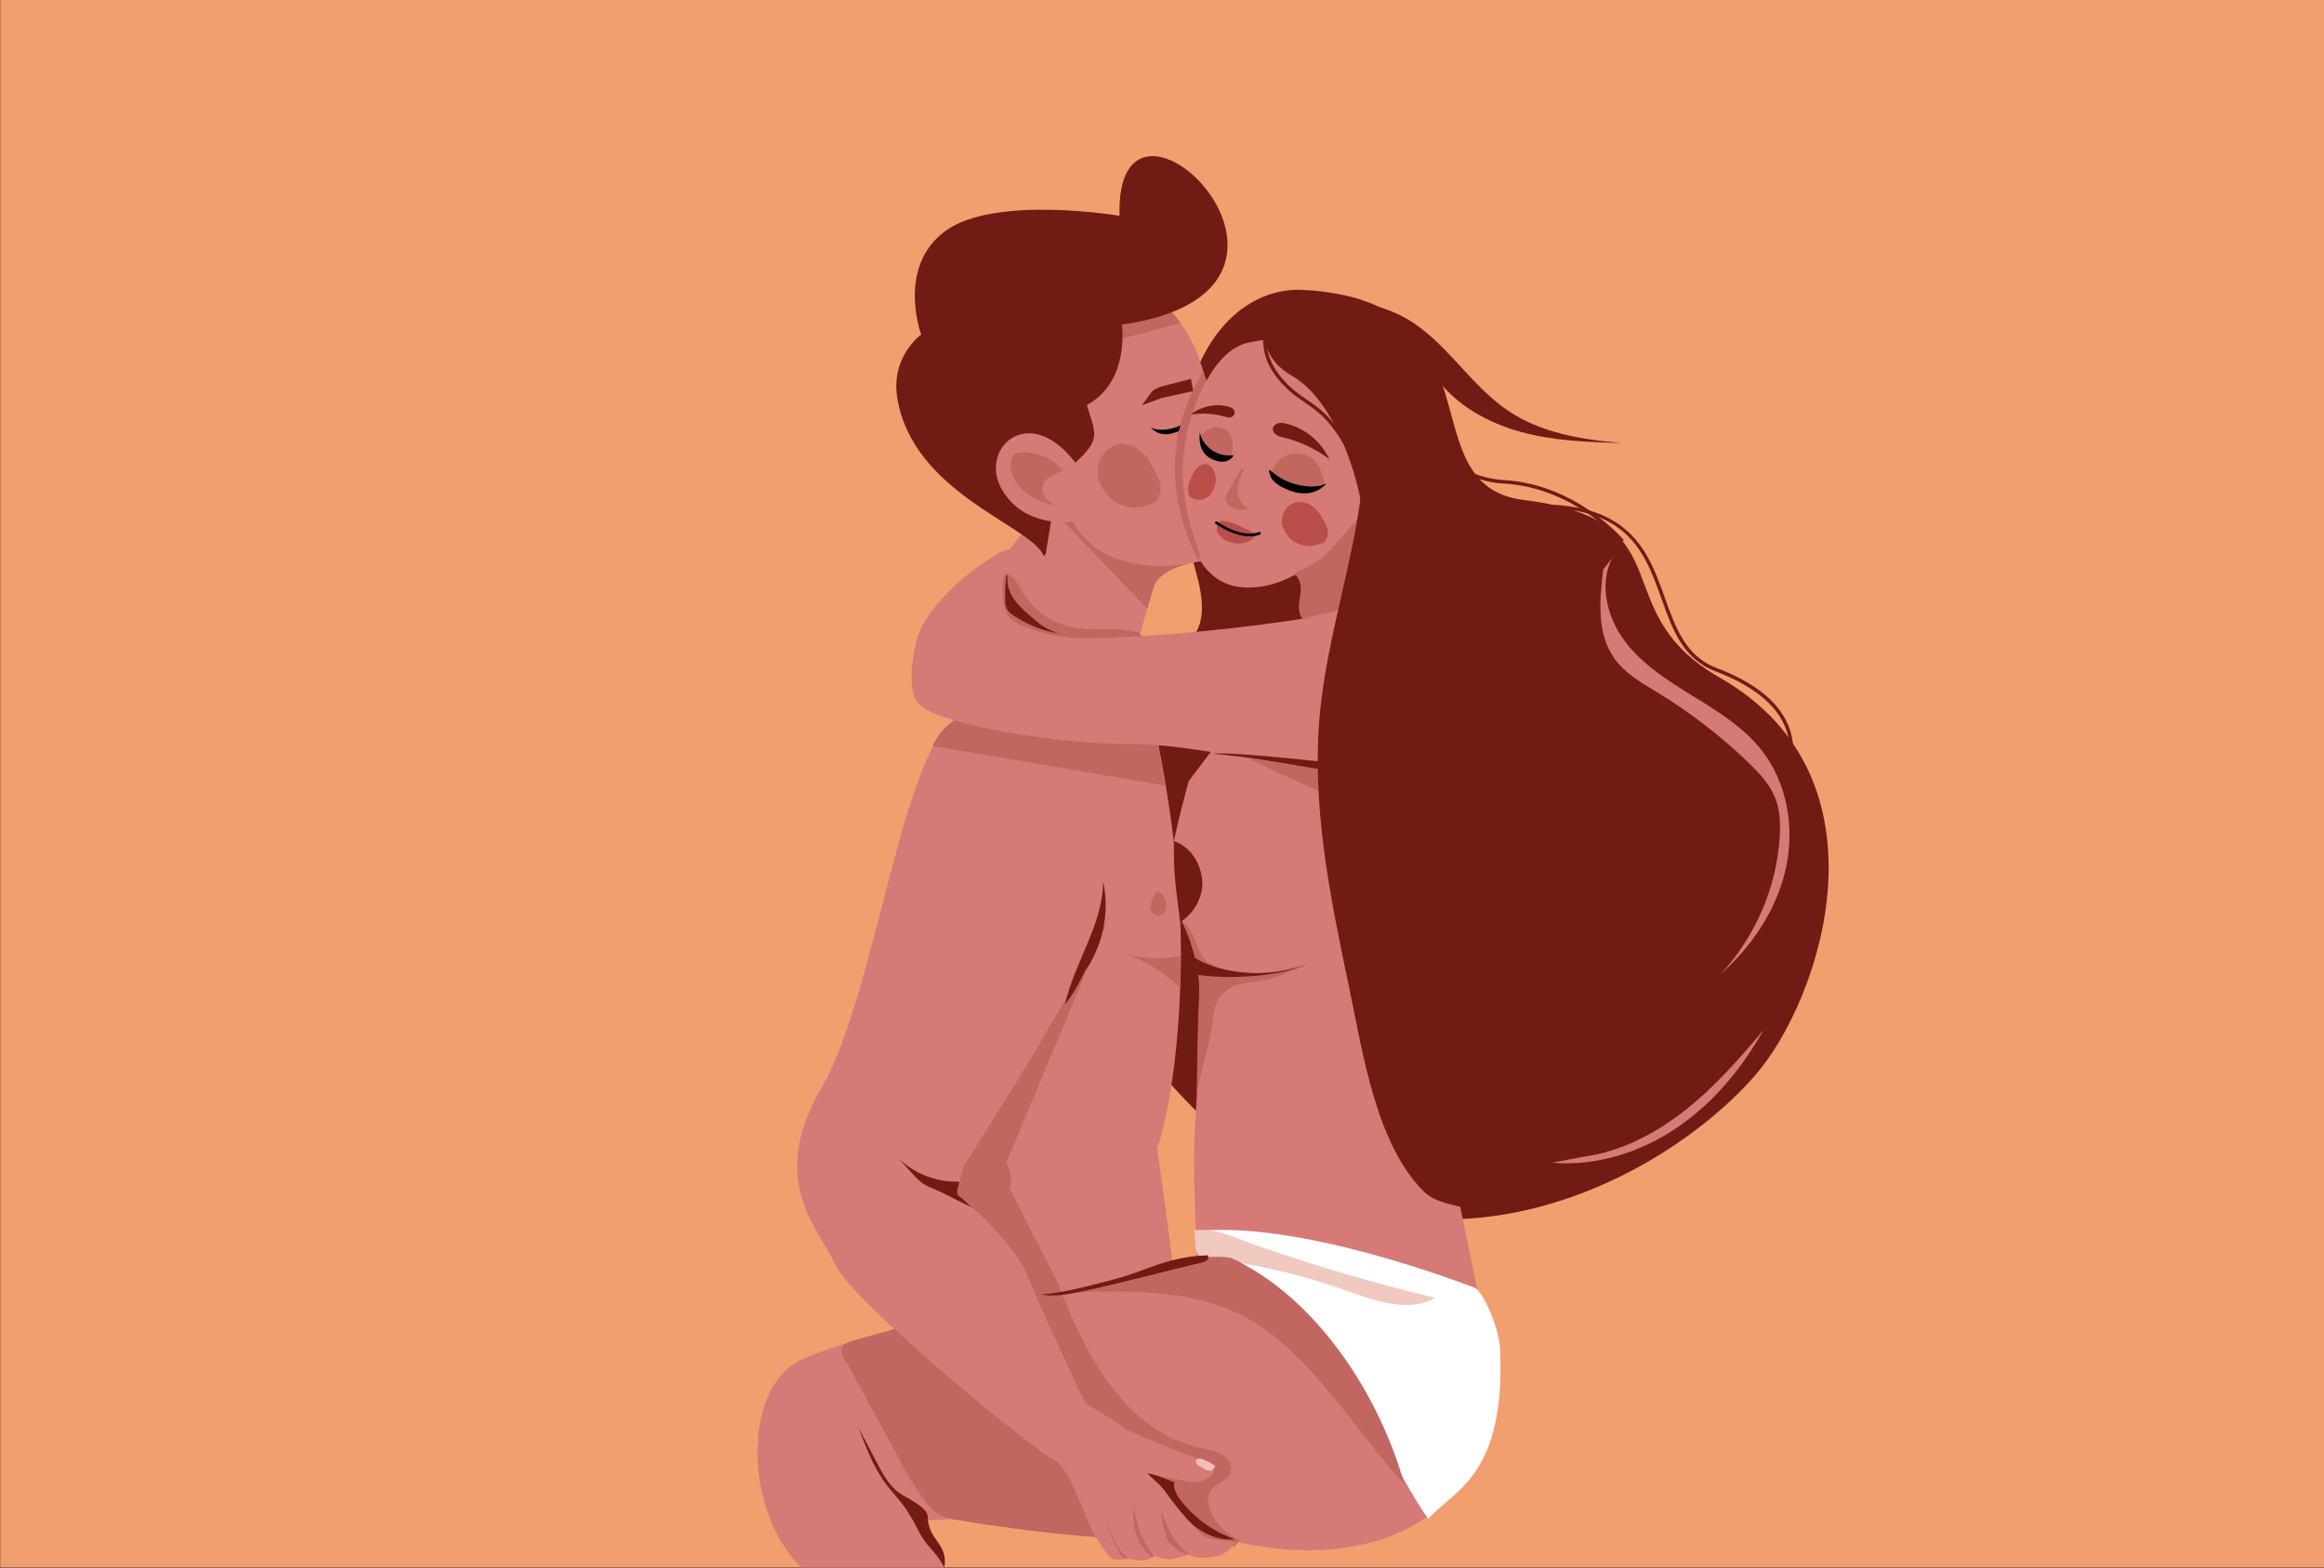
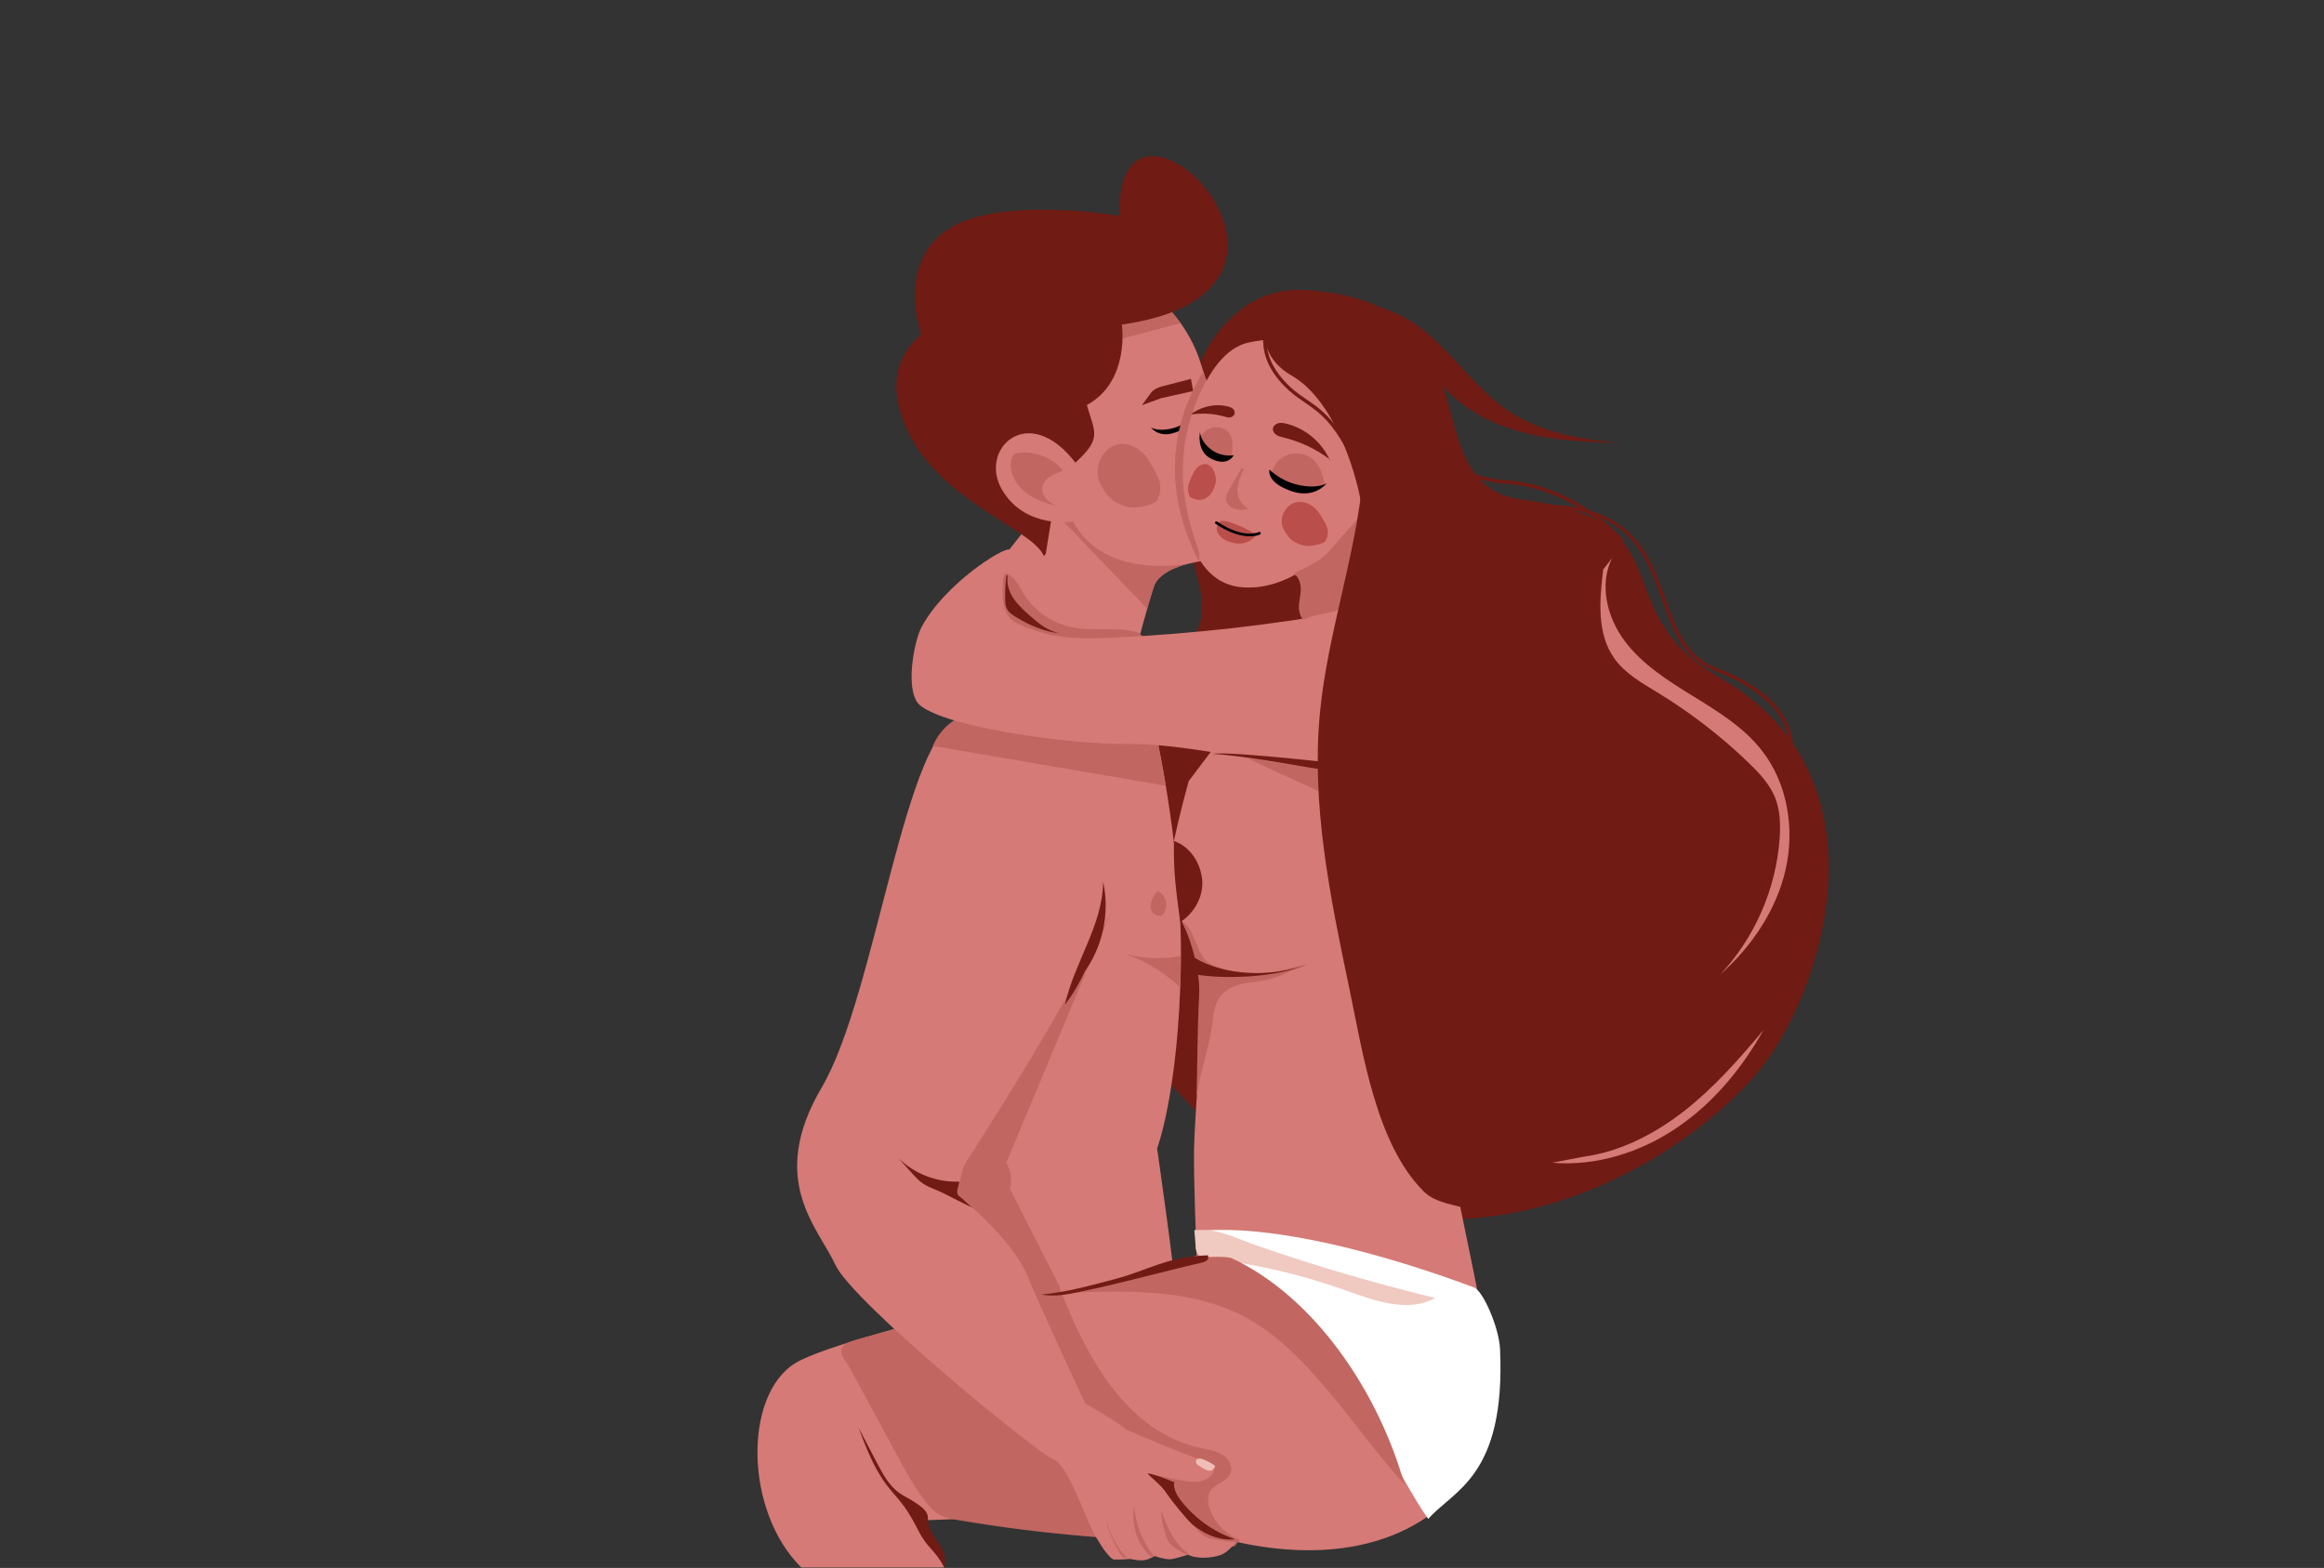
<svg xmlns="http://www.w3.org/2000/svg" version="1.1" id="Layer_1" x="0px" y="0px" viewBox="0 0 1962 1323.88" enable-background="new 0 0 1962 1323.88" xml:space="preserve">
  <rect x="0" y="0" width="1962" height="1323.88" fill="#333333" stroke="none" />
-   <rect x="0.2" y="-0.33" fill="#F19F6F" width="1962" height="1323.88" />
  <path fill="#701B14" d="M1481.87,907.84c55.29-63.56,118.51-250.9-29.92-335.62c-99.94-57.05-26.2-132.76-165.61-150.06  c-99.83-12.39-14.75-167.98-185.89-177.36c-70.31-3.85-132.56,87.28-90.16,240.44c29.88,107.92-102.6,27.98-65.97,158.43  c24.96,88.89-73.66,81.8-35.34,154.38C1099.37,1158.57,1386.16,1017.87,1481.87,907.84z" />
  <path fill-rule="evenodd" clip-rule="evenodd" fill="#D57A76" d="M972.25,603.19c0,0,26.7,107.79,24.64,213.62  c-2.06,105.83-20.02,152.87-20.02,152.87s14.89,103.87,14.89,115.63c0,11.76-174.53,104.36-205.33,84.76  c-30.8-19.59-96.5-205.78-84.18-248.9c12.32-43.12,77.4-267.45,77.4-267.45s67.35-50.04,103.8-53.47  C919.9,596.82,972.25,603.19,972.25,603.19z" />
  <path fill-rule="evenodd" clip-rule="evenodd" fill="#C16661" d="M751.25,798.43l22.23,289.93l86.98,43.49l44.46-25.13  l-52.43-103.17c3.87-10.15-2.9-21.99-2.9-21.99l88.74-212.17l-9.48-22.68L751.25,798.43z" />
  <path fill-rule="evenodd" clip-rule="evenodd" fill="#D57A76" d="M780.78,1283.74l16.44,39.8H676.46  c-48.01-47.6-48.85-145.68-5.01-172.58c43.12-26.46,338.78-90.64,338.78-90.64c67.78-34.79,231.39,21.17,246.78,100.54  c15.4,79.38-59.07,175.11-213.4,141.01C920.66,1274.71,780.78,1283.74,780.78,1283.74z" />
  <path fill-rule="evenodd" clip-rule="evenodd" fill="#D57A76" d="M1119.71,484.94c0,0,49.75,0.92,81.97,24.18  c32.22,23.25,47.22,146.49,39.53,190.1c-5.52,31.29-37.09,121.4-30.62,192.64c5.26,57.97,35.86,185.14,42.2,228.91  c3.94,27.23-35.58,99.2-44.31,106.54c0,0-22.19-48.92-83.79-112.61c-61.6-63.69-114.47-54.39-114.47-54.39s-2.7-67.8-2.17-90.4  c0.84-36.13,9.03-127.63,9.03-144.28c0-16.66-30.86-61.11-30.86-82.66c0-21.56,17.33-83.44,17.33-83.44l105.16-139.39  L1119.71,484.94z" />
  <path fill-rule="evenodd" clip-rule="evenodd" fill="#D57A76" d="M1003.3,475.94c0,0-24.4,5.26-29.02,18.97  c-4.62,13.72-13.86,48.51-13.86,48.51l-83.16,37.24c0,0-48.77-23.03-45.18-37.24c3.59-14.21,20.02-79.37,20.02-79.37l66.09-84.15  L1003.3,475.94z" />
  <path fill-rule="evenodd" clip-rule="evenodd" fill="#C16661" d="M1003.3,475.94c0,0-24.4,5.26-29.02,18.97  c-1.57,4.65-3.66,11.71-5.75,19.02L886.9,429c0,0,40.65,1.51,77.33,2.84L1003.3,475.94z" />
  <path fill-rule="evenodd" clip-rule="evenodd" fill="#D57A76" d="M976.91,251.38c5.61,4.56,26.77,23.37,36.65,55.01  c11.46,36.66,19.34,52.13,37.02,56.43c0,0,3.84,1.63,3.95,6.47c0.1,4.84-3.99,14.48-12.34,19.75c0,0,6.3,21.57,10.63,36.39  c4.33,14.82,2.68,30.88-21.91,42.55c-24.6,11.67-98.25,22.82-124.94-27.62c-26.69-50.44-20.22-52.33-20.22-52.33  s29.8-119.8,34.4-123.28c4.61-3.48,38.93-38.26,38.93-38.26L976.91,251.38z" />
  <path fill-rule="evenodd" clip-rule="evenodd" fill="#C16661" d="M976.91,251.38c3.2,2.6,11.45,9.83,19.78,21.43l-58.17,15.33  l-8.22-22.23l36.25-14.98c0,0,3.28-1.71,8.45-2.22L976.91,251.38z" />
  <path fill-rule="evenodd" clip-rule="evenodd" fill="#FFFFFF" d="M1205.79,1282.5c20.9-24.14,65.48-35.34,60.6-143.35  c-0.82-18.21-14.35-49.25-22.04-52.12c-77.12-28.79-167.94-52.84-229.47-47.91c-1.59,0.13-6.51-0.31-6.51-0.31l3.26,17.92  c0,0,59.01,11.83,95.74,57.73C1133.59,1147.26,1182.66,1250.95,1205.79,1282.5z" />
  <path fill-rule="evenodd" clip-rule="evenodd" fill="#C16661" d="M1229.67,568.9c10.66,45.36,14.08,102.97,11.54,130.32  c-1.4,15.07-9.23,40.93-16.56,68.16l-49.17-74.95l11.6-65.29l-29.47-70.07L1229.67,568.9z" />
  <path fill-rule="evenodd" clip-rule="evenodd" fill="#701B14" d="M907.88,390.66c22.25-20.52,16.7-24.63,9.68-48.65  c36.73-19.98,29.54-67.97,29.54-67.97c203.99-28.81-6.2-235.61-1.96-91.83c0,0-104.83-17.7-146.74,12.64  c-41.92,30.34-20.7,87.63-20.7,87.63s-25.93,18.61-20.2,53.54c12.99,79.25,109.16,106.59,122.8,131.59c0.66,1.21,1.03,1.9,1.03,1.9  l1.51-1.77l4.45-27.51L907.88,390.66z" />
  <path fill-rule="evenodd" clip-rule="evenodd" fill="#D57A76" d="M907.88,390.66c-39.81-51.91-81.76-11.45-62.12,22.53  c19.64,33.99,60.21,27.18,60.21,27.18l20.34-29.07L907.88,390.66z" />
  <g>
    <path fill-rule="evenodd" clip-rule="evenodd" fill="#F0C9C0" d="M1008.36,1038.8c19.35-2.14,33.86,6.39,52.26,12.77   c49.59,17.21,100.01,32.03,151.04,44.37c-22.83,12.83-51.05,2.36-75.71-6.43c-29.9-10.66-60.77-18.58-92.11-23.63   c-8.62-1.39-35.15,3.54-34.5-14.37" />
  </g>
  <g>
    <path fill-rule="evenodd" clip-rule="evenodd" fill="#C16661" d="M997.77,777.68c12.77,8.26,11.53,29.93,24.33,36.24   c12.8,6.31,27.46,7.65,41.73,7.74c13.93,0.09,26.2-5.28,39.98-7.33c-17.08,3.67-16.62,11.73-49.58,15.4   c-8.56,0.95-17.44,3.96-23.11,10.45c-5.31,6.07-6.48,14.61-7.43,22.61c-2.5,21.12-11.04,43.31-13.54,64.43   c0.81-29.48,0.65-57.88,2.19-86.34C1013.33,822.67,1007.59,798.48,997.77,777.68" />
  </g>
  <g>
    <path fill="#C16661" d="M1185.59,1253.17c-42.06-45.71-82.24-115.33-137.9-142.92c-44.04-21.84-95.52-20.55-144.65-18.8   c33.98-5.75,60.66-15.47,92.93-27.57c3.67-1.38,14.16-2.1,18.08-2.23c5.22-0.18,21.5-1.29,26.22,0.93   C1111.39,1096,1164.5,1177.49,1185.59,1253.17" />
  </g>
  <g>
    <path fill="#701B14" d="M991.09,710.08c12.71,4.56,21.38,16.33,23.61,30.88s-5.89,29.69-18.29,37.64   C992.92,752.41,990.56,736.5,991.09,710.08" />
  </g>
  <g>
    <path fill="#701B14" d="M1007.38,807.98c26.88,17.1,68.14,16.86,96.43,6.35c-25.35,10.77-68.47,12.92-95.62,8.31   c-0.99-2.89,0.18-11.12-0.81-14.01" />
  </g>
  <g>
    <path fill="#701B14" d="M783.29,1280.77c-0.4-5.46-6.09-8.9-10.58-12.04c-4.49-3.14-9.62-5.28-14.03-8.53   c-8.21-6.05-13.24-15.37-17.99-24.39c-5.32-10.12-10.6-20.25-15.88-30.38c6.38,16.95,12.91,34.16,23.85,48.58   c4.67,6.16,10.09,11.73,14.65,17.97c4.8,6.57,8.59,13.82,12.36,21.03c7.98,15.28,13.56,15.25,21.55,30.53   C800.87,1303.27,783.24,1300.41,783.29,1280.77" />
  </g>
  <g>
    <path fill="#C16661" d="M1222.19,763.17c-2.71-13.35-63.82-69.3-74.55-77.71c-13.01-10.2-102.35-45.14-132.21-66.45   c3.72-3.04,8.82-3.6,13.62-3.95c48.9-3.6,97.97,1.3,146.76,6.19c1.97,0.2,4.07,0.45,5.56,1.75c1.65,1.43,2.13,3.76,2.51,5.92   c3.48,20.1,5.94,40.38,7.37,60.74" />
  </g>
  <g>
    <path fill="#C16661" d="M1046.74,1300.39c-11.18-4.4-20.39-13.55-24.86-24.7c-2.18-5.43-3.14-11.99,0.09-16.86   c4.13-6.24,13.73-7.68,16.68-14.56c2.37-5.52-1.01-12.13-5.97-15.52c-4.96-3.39-11.11-4.41-16.99-5.61   c-64.11-13.12-98.19-76.01-121.67-137.09c-2.63-6.83-26.89,1.45-31.55-4.19c-4.74,5.05-12.41,5.59-19.31,6.17   c-40.5,3.37-54.16,20.23-91.83,35.48c-4.54,1.84-36.32,8.35-39.09,12.38c-5.22,7.59,1.35,11.93,5.72,20.04   c12.55,23.22,25.1,46.44,37.65,69.66c7.59,14.04,15.21,28.14,24.72,40.96c3.5,4.72,7.37,9.36,12.48,12.27   c4.83,2.75,10.42,3.75,15.9,4.68c72.97,12.37,147,18.48,221.01,18.25c7.17-0.02,10.98,8.03,14.18,1.61" />
  </g>
  <path fill-rule="evenodd" clip-rule="evenodd" fill="#D57A76" d="M811.57,606.63c0,0,43.12-3.92,67.76,7.84  c24.64,11.76,65.71,74.47,71.87,111.71c6.16,37.24-137.57,258.21-137.57,258.21l-6.01,23.52c0,0,46.56,37.23,59.91,69.57  c13.34,32.34,48.74,107.66,48.74,107.66s42.42,23.41,41.14,29.54c-1.28,6.12-21.81,85.03-28.48,86.5  c-6.67,1.47-24.66-62.94-39.03-68.57c-14.37-5.64-170.23-133.21-184.61-164.56c-14.37-31.36-57.8-71.4-11.6-149.79  C739.89,839.85,764.09,614.46,811.57,606.63z" />
  <path fill-rule="evenodd" clip-rule="evenodd" fill="#C16661" d="M972.25,603.19c0,0-52.35-6.37-88.8-2.94  c-19.04,1.79-76.43-14.73-95.98,29.58l196.74,33.57C978.16,627.07,972.25,603.19,972.25,603.19L972.25,603.19z" />
  <g>
    <path fill="#C16661" d="M961.59,534.23c-18.38-5.69-38.51-0.8-57.35-4.75c-16.82-3.53-31.96-14.4-40.68-29.21   c-4.07-6.92-8.34-15.73-16.35-16.2c-6.65-0.39-12.22,6.09-12.78,12.72c-0.56,6.63,2.7,13.03,6.78,18.29   c8.84,11.4,21.74,19.19,35.4,23.83c13.66,4.65,28.14,6.36,42.54,7.32c10.17,0.68,20.36,1,30.54,0.96   c6.66-0.03,15.44-2.13,15.71-8.78" />
  </g>
  <g>
    <path fill="#D57A76" d="M1139.15,515.94c-65.26,11.71-131.29,19.19-197.52,22.38c-22.58,1.09-45.75,1.6-67.14-5.72   c-23.47-8.03-29.69-11.15-27.73-43.08c0.23-3.7,8.71-23.91,5.35-25.47c-4.77-2.22-54.35,28.72-74.04,65.29   c-6.55,12.17-14.53,55.03-1.41,66.11c22.5,18.99,128.24,33.31,174.9,32.75c78.14-0.93,186.93,41.04,259.72,12.61   c12.7-4.96-2.55-54.99,2.92-67.48c7.61-17.37-4.58-38.26-21.44-46.94s-36.74-8.36-55.69-7.84" />
  </g>
  <g>
    <path fill="#C16661" d="M996.79,807.17c-16.27,3.3-36.32,2.33-51.85-3.52c18.79,6.01,37.44,16.6,51.69,30.23   c0.01-7.66,0.16-15.96,0.16-23.62" />
  </g>
  <g>
    <path fill="#C16661" d="M975.08,754.87c-2.19,3.96-4.45,8.38-3.47,12.79c0.99,4.41,7.11,7.56,10.18,4.24   c5.28-5.79,2.83-16.61-4.43-19.56" />
  </g>
  <g>
    <path fill="#701B14" d="M914.74,821.65c16.2-21.75,22.4-50.66,16.55-77.14c-0.2,36.41-24.37,68.2-32.2,103.76   c6.67-8.74,12.33-18.26,16.82-28.3" />
  </g>
  <g>
    <path fill="#701B14" d="M809.74,997.7c-18.87,0.75-37.93-6.64-51.37-19.9c3.79,4.2,7.58,8.41,11.37,12.61   c2.95,3.27,5.94,6.58,9.59,9.03c3,2.01,6.38,3.39,9.73,4.75c11.09,4.52,21.37,11.04,32.46,15.56c-4.24-2.52-6.84-6.19-11.69-9.81   C805.87,1007,809.95,1001.66,809.74,997.7" />
  </g>
  <g>
    <path fill="#701B14" d="M1167.84,667.79c-13.23-12.39-32.43-15.43-50.39-17.89c-20.72-2.84-64.74-11.56-93.23-13.32   c12.6-2.82,122.69,9.59,139.97,12.61c1.06,0.19,2.21,0.44,2.9,1.26c0.72,0.86,0.74,2.1,0.72,3.22c-0.07,3.68-0.13,7.35-0.2,11.03" />
  </g>
  <path fill="#F8951D" d="M1022.49,393.66c-0.37,0.09-0.74,0.18-1.12,0.26C1021.75,393.84,1022.12,393.75,1022.49,393.66z" />
  <path fill="#F8951D" d="M1023.62,397.86c0.01,0.05,0.02,0.1,0.03,0.15C1023.64,397.96,1023.63,397.91,1023.62,397.86z" />
  <path fill="#F8951D" d="M1056.17,394.74c-0.01-0.15-0.02-0.3-0.04-0.44C1056.15,394.44,1056.16,394.59,1056.17,394.74z" />
  <path fill="#701B14" d="M1368.66,457.96l2.24-1.9c-0.39-0.47-39.97-47.26-101.26-50.71c-31.15-1.75-53.06-20.8-65.95-36.47  c-14.05-17.08-20.77-33.98-20.84-34.15l-2.71,1.09c0.27,0.69,27.74,69.02,89.34,72.48C1329.52,411.67,1368.27,457.49,1368.66,457.96  z" />
  <path fill="#701B14" d="M1415.25,771.76c4.38-3.21,107.06-79.47,98.26-145.24c-3.56-26.61-25.17-47.63-64.21-62.45  c-26.15-9.93-34.71-33.92-43.78-59.33c-15.14-42.43-32.3-90.52-139.75-76.12l0.38,2.93c105.12-14.09,121.14,30.79,136.62,74.2  c9.3,26.06,18.08,50.68,45.5,61.09c37.96,14.41,58.93,34.63,62.34,60.08c4.46,33.34-22.1,70.24-45.16,95.33  c-25.13,27.34-51.65,46.92-51.92,47.12L1415.25,771.76z" />
  <polygon fill="#D57A76" points="1101,477.56 1108.16,590.56 1205.01,534.97 1149.51,427.78 " />
  <path fill="#D57A76" d="M1152.65,321.78c0,0-38.24-46.5-99.17-32.39c-60.93,14.12-82.68,198.37-6.2,206.35  C1123.76,503.71,1198.59,377.01,1152.65,321.78z" />
  <path fill="#701B14" d="M1071.07,258.79c0,0-16.86,37.55,19.3,58.29c39.28,22.53,56.85,91.97,59.15,110.71  C1151.81,446.52,1228.84,298.15,1071.07,258.79z" />
  <path fill="#701B14" d="M1147.34,402.1l2.69-1.15c-18.53-44.18-32.88-54-46.77-63.5c-4.47-3.05-9.08-6.21-13.73-10.5  c-30.59-28.23-17.45-52.91-17.31-53.16l-2.55-1.44c-0.15,0.27-14.39,26.99,17.89,56.78c4.8,4.43,9.51,7.65,14.06,10.76  C1115.16,349.15,1129.16,358.72,1147.34,402.1z" />
  <g>
    <path fill="#C16661" d="M1153.84,429.97c-6.92,7.61-13.85,15.22-20.77,22.83c-12.44,13.67-11.96,16.65-29.84,26.07   c-1.01,0.53-10.73,5.3-11.58,6.06c-1.67,1.51,2.06-0.14,3.3,1.74c8.64,13.1-3.8,23.4,4.84,36.51c13.9-6.52,35.16-4.84,41.27-16.07   C1154.14,483.06,1147.66,454.99,1153.84,429.97" />
  </g>
  <path fill="#BA4E4A" d="M1060.23,450.89c0,0-28.59-16.22-31.37-9.35C1028.86,441.53,1038.29,454,1060.23,450.89z" />
  <path fill="#BA4E4A" d="M1061.46,450.72c0,0-8.34,14.09-26.93,5.41c0,0-12.7-6.98-4.76-15.26l15.65,4.91  C1045.42,445.77,1054.85,453.44,1061.46,450.72z" />
  <path fill="none" stroke="#010101" stroke-width="2.28" stroke-linecap="round" stroke-linejoin="round" stroke-miterlimit="10" d="  M1063.21,450.27c0,0-13.04,6.74-36.31-8.91" />
  <g>
    <path fill="#701B14" d="M1122.86,388.92c-6.62-15.34-20.72-27.24-36.95-31.2c-2.21-0.54-4.55-0.94-6.76-0.37   c-2.21,0.56-4.25,2.32-4.5,4.59c-0.23,2.15,1.21,4.2,3.04,5.37c1.83,1.16,4,1.63,6.1,2.14c14.15,3.44,27.57,9.84,39.16,18.67" />
  </g>
  <g>
    <path fill="#701B14" d="M1003.85,350.76c9.85-7.64,22.6-10.45,33.4-7.36c1.47,0.42,2.96,0.98,3.99,2.11   c1.03,1.13,1.5,2.99,0.74,4.54c-0.72,1.48-2.36,2.3-3.86,2.42s-2.92-0.33-4.32-0.73c-9.42-2.69-19.6-3.22-29.69-1.53" />
  </g>
  <g>
    <path fill="#C16661" d="M1048.03,395.24c-3.47,6.19-6.94,12.39-10.42,18.58c-1.36,2.42-2.76,5.03-2.58,7.8   c0.26,3.96,3.8,7.08,7.61,8.15c3.82,1.07,7.88,0.54,11.81-0.01c-4.27-2.02-7.61-5.9-8.96-10.42c-2.33-7.8,1.16-16.04,4.58-23.43" />
  </g>
  <g>
    <path fill-rule="evenodd" clip-rule="evenodd" fill="#701B14" d="M1150.37,406.09c-6.71,66.42-29.91,130.37-36.12,196.84   c-7.23,77.36,8.8,154.79,24.73,230.84c11.64,55.54,22.75,132.1,62.92,172.18c10.37,10.34,27.75,11.42,41.68,15.92   c28.48,9.2,56.98-11.16,82.08-27.46c67.97-44.14,102.49-128.29,103.01-209.33c0.53-81.04-28.58-159.51-65.28-231.76   c-18.07-35.58-39.7-71.84-74.44-91.48c-42.55-24.05-104.09-23.86-126.24-67.43" />
  </g>
  <g>
    <path fill="#D57A76" d="M1361.06,471.15c-11.22,22.16-4.4,50.03,10.45,69.94c14.85,19.91,36.43,33.53,57.57,46.55   c21.15,13.02,42.85,26.33,58.19,45.87c21.83,27.8,28.05,66.09,20.24,100.55c-7.82,34.47-28.64,65.13-55.03,88.64   c29.02-31.1,46.96-72.33,49.95-114.76c0.82-11.71,0.49-23.8-3.92-34.67c-4.57-11.28-13.17-20.41-21.92-28.88   c-23.12-22.37-48.71-42.19-76.15-58.98c-13.67-8.36-28.26-16.39-37.56-29.44c-15.02-21.1-12.52-49.53-9.37-75.24" />
  </g>
  <g>
    <path fill="#701B14" d="M1126.95,269.75c18.44-1.59,38.47-2.79,53.88,7.66c14.14,9.59,21,26.75,31.01,40.73   c17,23.76,43.79,38.72,71.63,46.41c27.83,7.69,56.96,8.78,85.79,9.48c-33.56-2.74-68.18-8.34-96.23-27.32   c-32.12-21.73-52.49-58.95-86.21-78c-38.19-21.57-85.02-15.52-128.18-8.86" />
  </g>
  <g>
    <path fill="#BA4E4A" d="M1118.53,457.39c5.93-9.33-0.07-16.14-4.06-22.96s-11.89-11.76-19.66-10.41   c-9.35,1.61-15.48,13.13-11.6,21.79c3.92,8.76,9.7,13.6,19.19,15.01C1106.67,461.45,1114.97,459.83,1118.53,457.39" />
  </g>
  <g>
    <path fill="#BA4E4A" d="M1004.48,419.21c-3.58-7.6,0.04-13.16,2.45-18.71c2.4-5.55,7.17-9.58,11.86-8.49   c5.64,1.32,9.33,10.7,7,17.76c-2.37,7.14-5.85,11.09-11.58,12.23C1011.63,422.52,1006.62,421.2,1004.48,419.21" />
  </g>
  <path fill="#C16661" d="M1039.49,385.4c-21.55,4.29-27.25-15.4-27.25-15.4s8.82-14.56,21.86-7.47  C1044.11,367.96,1039.49,385.4,1039.49,385.4z" />
  <path fill="#010101" d="M1041.61,384.29c0,0-9.36,1.97-17.97-3.9c-10.2-6.95-10.55-15.45-10.55-15.45s-3.21,15.95,9.18,22.27  C1036.79,394.63,1041.61,384.29,1041.61,384.29z" />
  <path fill="#C16661" d="M1118.1,409.26c-27.64,11.35-44.51-10.41-44.51-10.41s5.43-19.88,26.6-15.23  C1116.42,387.18,1118.1,409.26,1118.1,409.26z" />
  <path fill="#010101" d="M1071.76,396.46c0,0,8.73,9.26,23.22,12.73c17.28,4.14,25.02-1.09,25.02-1.09s-10.03,13.2-29.2,6.78  C1068.32,407.35,1071.76,396.46,1071.76,396.46z" />
  <g>
    <path fill="#701B14" d="M1019.81,1059.94c-34.25,1.01-51.94,13.09-77.88,19.89c-20.45,5.36-42.17,11.51-63.23,13.26   c12.74,1.93,21.7,0.01,34.32-2.61c32.32-6.7,69.34-16.97,101.51-24.36c2.53-0.58,5.68-1.95,5.48-4.54" />
  </g>
  <g>
    <path fill="#701B14" d="M991.5,1250.29c-1.62,6.19,2.04,12.48,6.03,17.49c11.59,14.58,27.39,25.77,44.99,31.86   c-11.42,1.4-22.95-3.02-32.29-9.74c-9.34-6.73-16.84-15.64-24.24-24.46c-6.21-7.41-12.43-14.82-18.64-22.22   c8.03,2.21,15.92,4.95,23.59,8.18" />
  </g>
  <path fill-rule="evenodd" clip-rule="evenodd" fill="#D57A76" d="M949.92,1206.82c0,0,50.3,21.56,66.21,26.46  c15.91,4.9,6.93,15.44-3.08,17.64c-10.01,2.21-39.29-6.38-43.14-6.87c-3.85-0.49,9.01,7.85,14.65,16.42  c5.65,8.58,27.72,35.52,34.39,37.73c6.67,2.21,21.3,3.92,24.64,3.68c0,0-6.42,8.57-12.84,11.02c-6.42,2.45-20.53,3.92-27.72-0.24  c0,0-10.78,3.67-15.4,3.92c-4.62,0.24-12.83-2.7-12.83-2.7s-5.9,3.67-10.78,3.67c-4.87,0-9.75-1.22-9.75-1.22  s-10.01,0.74-13.86,0.49c-3.85-0.24-17.44-19.47-18.72-29.76c-1.28-10.29,21.8-81.22,21.8-81.22L949.92,1206.82z" />
  <g>
    <path fill="#C16661" d="M1002.49,1310.54c-1.01-0.05-1.87-0.73-2.63-1.4c-9.91-8.75-15.07-21.55-19.65-33.95   c0.28,7.43,1.72,14.81,4.25,21.8c0.62,1.71,1.31,3.41,2.31,4.92c2.07,3.12,5.32,5.24,8.47,7.26c2.44,1.56,4.99,3.17,7.87,3.46" />
  </g>
  <g>
    <path fill="#C16661" d="M973.81,1313.78c-9.44-12.2-15.22-27.2-16.43-42.58c-1.11,8.02-0.65,16.31,1.84,24.01   c2.49,7.7,7.06,14.79,13.37,19.86" />
  </g>
  <g>
    <path fill="#C16661" d="M951.98,1315.45c-2.34-1.43-4.11-3.6-5.72-5.82c-5.38-7.41-9.44-15.78-11.93-24.6   c0.06,2.95,1.12,5.79,2.25,8.52c2.48,6,5.36,11.84,8.59,17.47c0.96,1.67,2.07,3.43,3.86,4.17" />
  </g>
  <g>
    <path fill="#F0BEB6" d="M1025.93,1237.78c-2.92,7.9-9.93,1.96-13.3,0.2c-1.9-0.99-3.79-3.18-2.74-5.06   c1.01-1.81,3.68-1.48,5.62-0.77C1019.23,1233.52,1022.75,1235.42,1025.93,1237.78" />
  </g>
  <g>
    <path fill="#701B14" d="M850.95,485.05c-1.53,6.53,0.46,13.5,4.01,19.2s8.54,10.33,13.53,14.81c7.84,7.02,16.44,14.12,26.83,15.77   c-13.46-1.36-26.25-6.78-37.76-13.88c-3.07-1.89-6.2-4.07-7.71-7.34c-1.07-2.31-1.2-4.93-1.25-7.48   c-0.13-6.43,0.17-12.86,0.89-19.25" />
  </g>
  <g>
    <path fill="#C16661" d="M897.5,397.24c-8.82-10.33-22.7-16.12-36.25-15.14c-1.35,0.1-2.74,0.27-3.94,0.92   c-2.47,1.33-3.52,4.33-3.83,7.12c-1.1,9.87,4.58,19.56,12.39,25.68c7.82,6.12,17.53,9.26,27.13,11.79   c-7.19-2.72-14.47-9.15-13.04-16.7c1.32-6.94,9.01-10.37,15.68-12.69" />
  </g>
  <path fill="#701B14" d="M1007.36,330.18l-1.94-10.27l-25.09,6.53c-3.17,0.83-6.04,2.44-8.15,4.57l-8.15,11.14l16.27-5.97  L1007.36,330.18z" />
  <path fill="#010101" d="M1002.93,354.95c0,0-5.98,5.51-15.46,7.27c-11.22,2.08-15.88-1.4-15.88-1.4s5.84,8.48,18.37,5.03  C1004.66,361.82,1002.93,354.95,1002.93,354.95z" />
  <g>
    <path fill="#C16661" d="M1015.09,315.11c-30.73,50.59-29.98,106.28-3.04,158.99c0,0,1.54-5.21-0.39-10.35   c-18.87-50.18-18.01-95.52,6.91-142.98" />
  </g>
  <g>
    <path fill="#C16661" d="M976.21,423.38c8.05-13.48-0.1-23.34-5.51-33.19s-16.15-17-26.71-15.05c-12.7,2.33-21.02,18.98-15.76,31.5   c5.33,12.66,13.18,19.66,26.07,21.7C960.1,429.25,971.38,426.91,976.21,423.38" />
  </g>
  <g>
    <path fill="#D57A76" d="M1310.39,981.77c37.04,3.15,74.53-8.69,105.3-29.55c30.77-20.86,55.1-50.3,73.27-82.73   c-20.41,24.41-41.55,48.5-66.56,68.16c-25.02,19.66-54.31,34.83-85.84,39.1" />
  </g>
</svg>